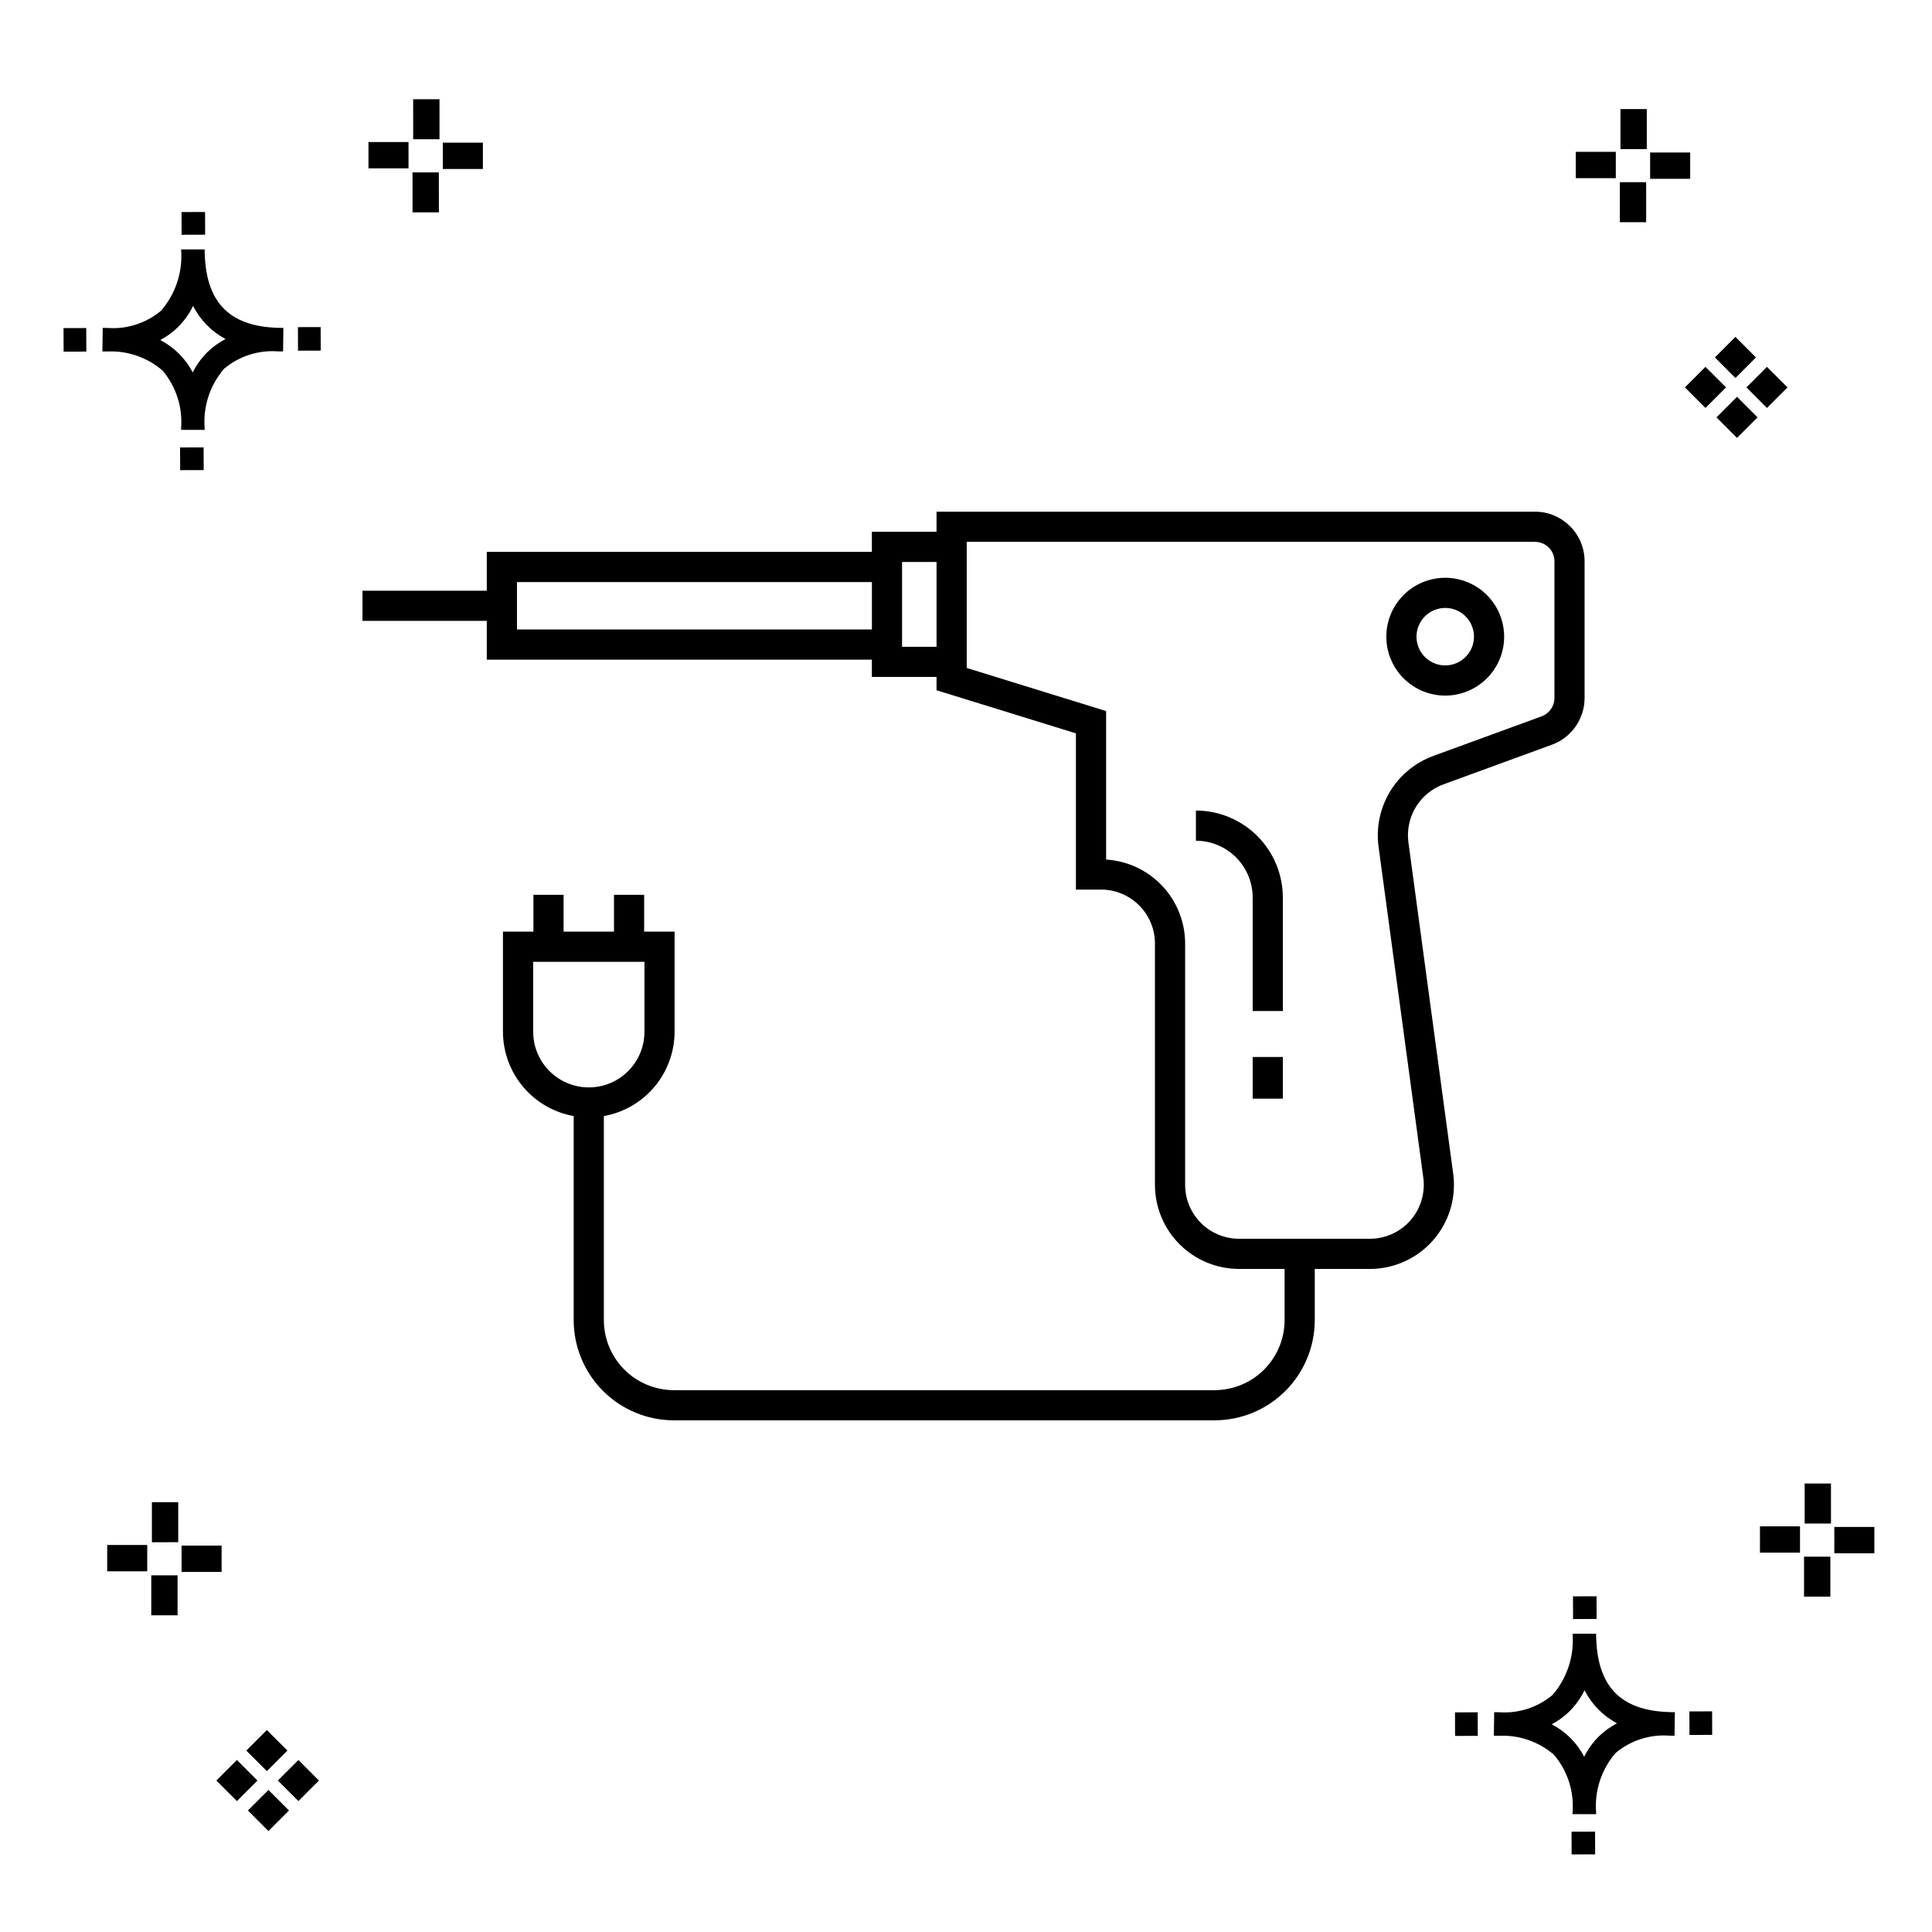
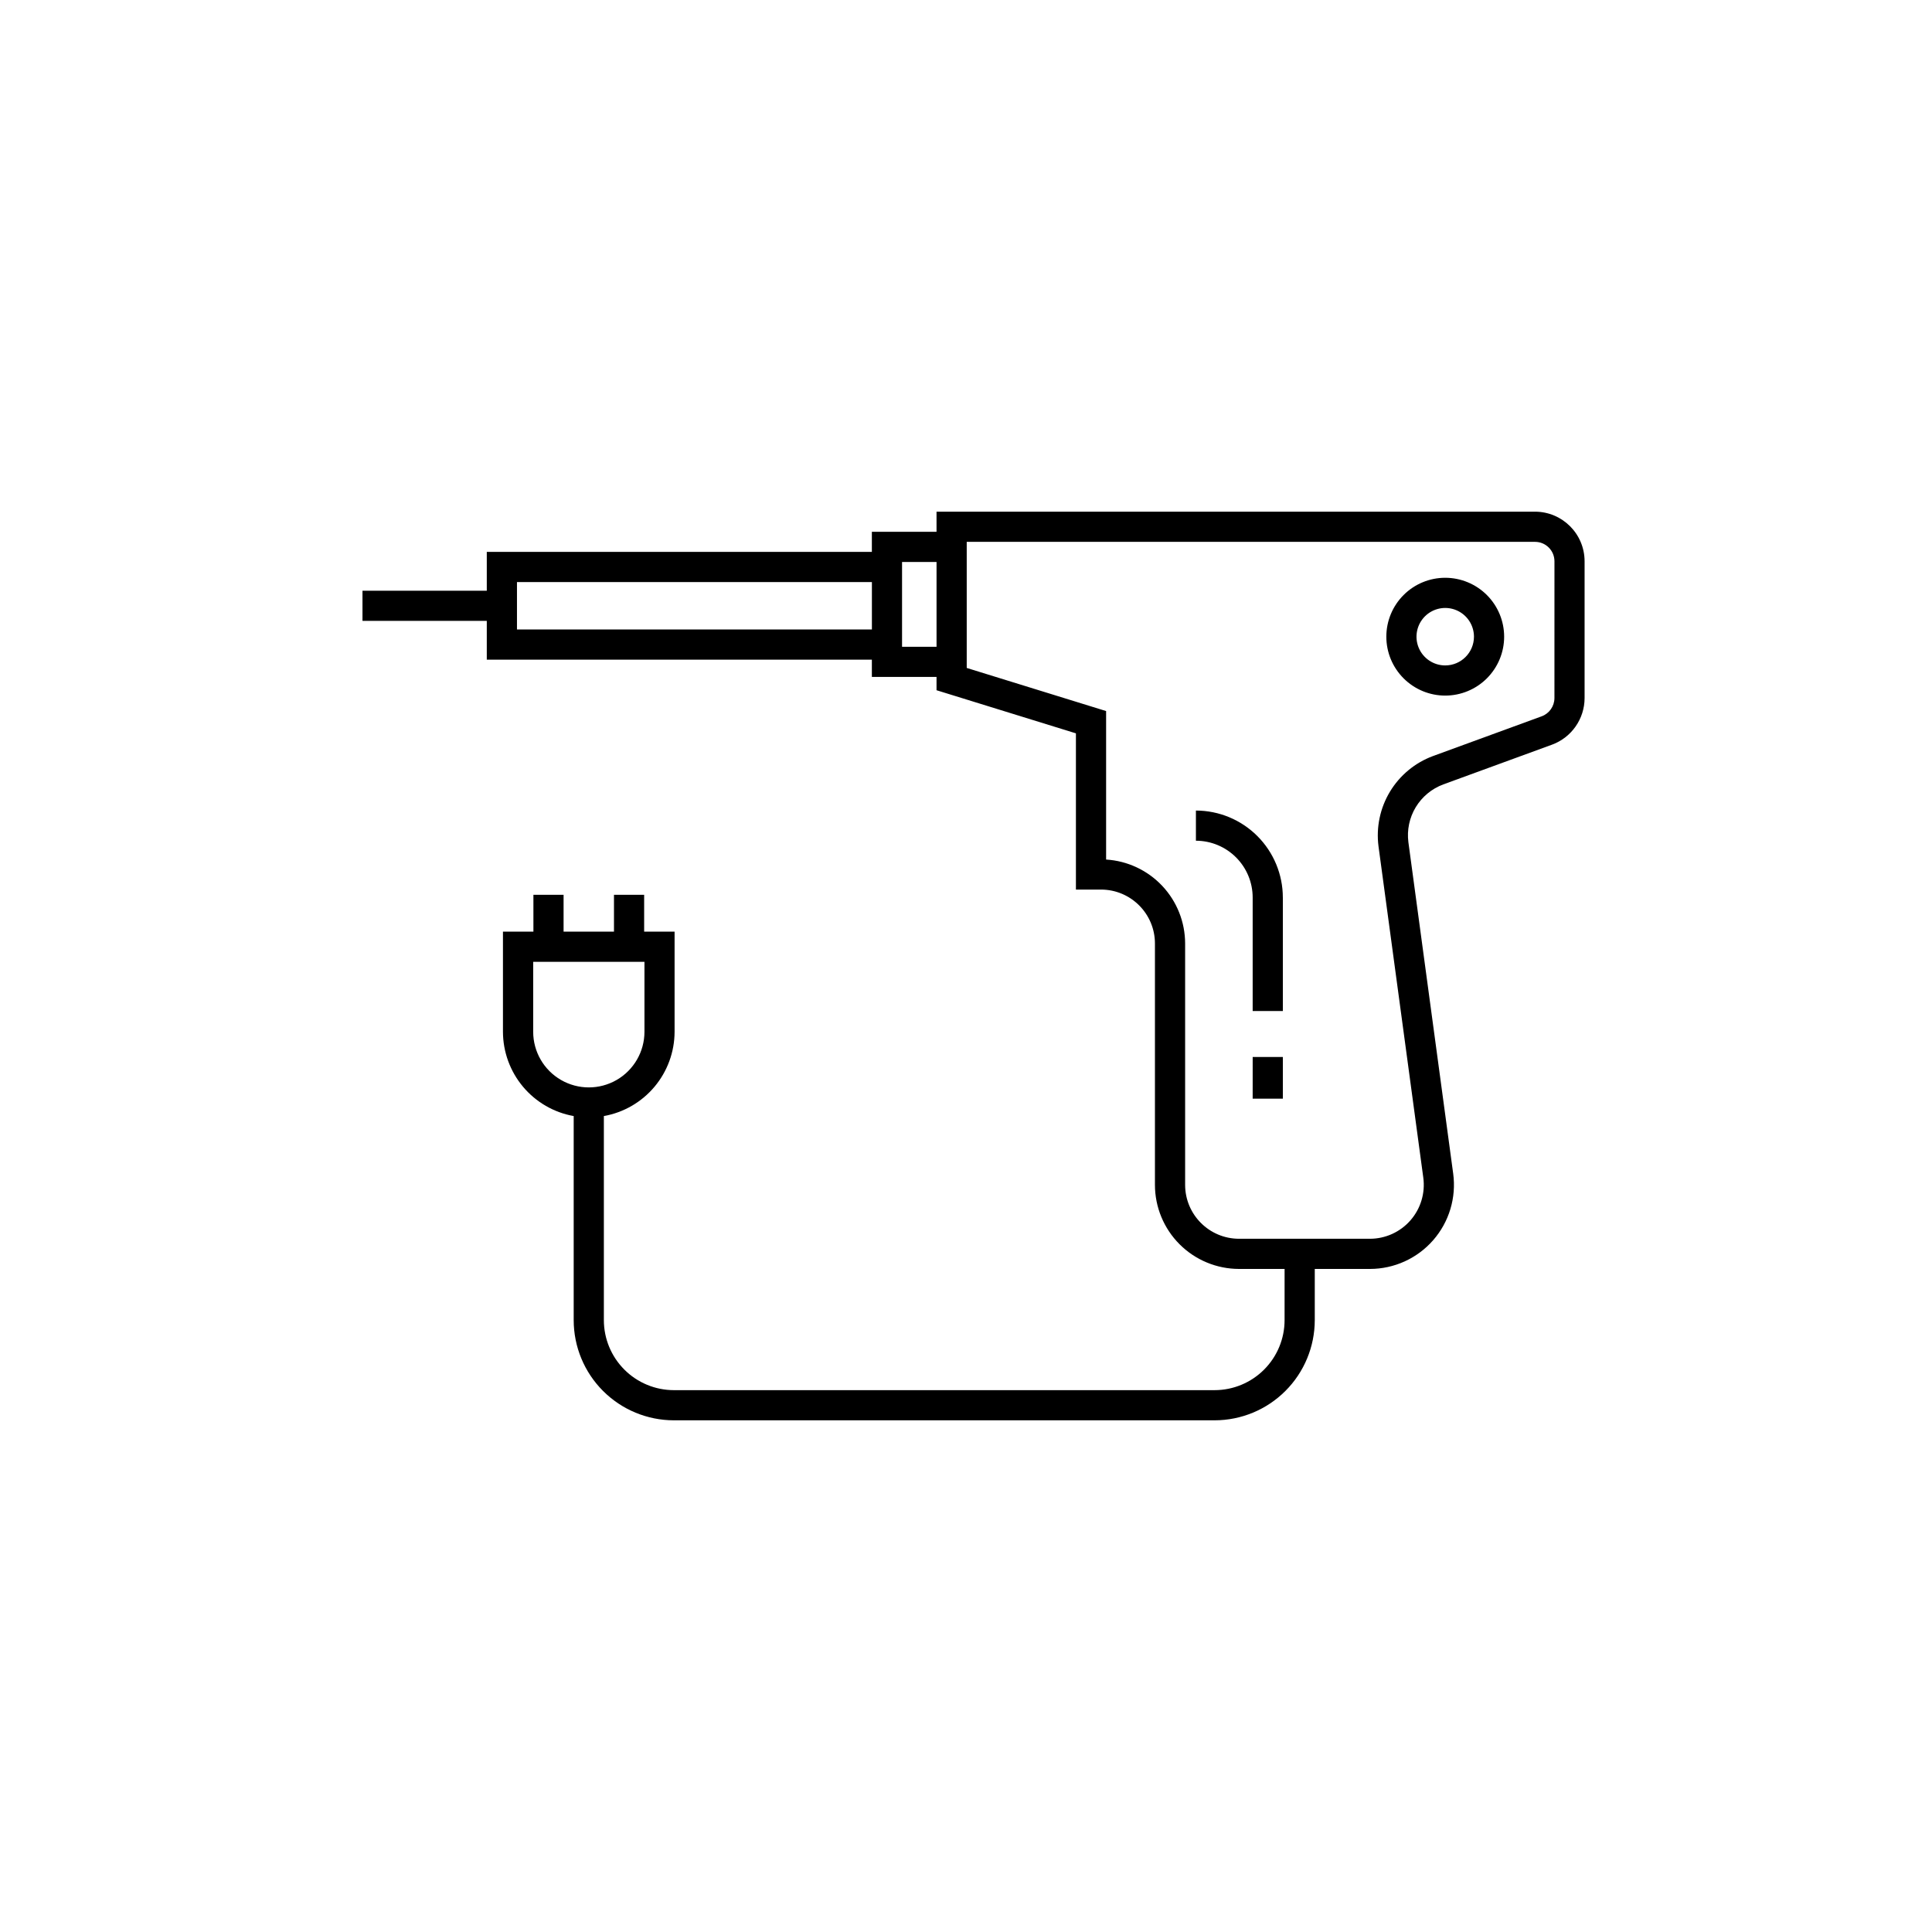
<svg xmlns="http://www.w3.org/2000/svg" fill="#000000" width="800px" height="800px" version="1.1" viewBox="144 144 512 512">
  <g>
-     <path d="m197.96 262.56 0.02 6.016-6.238 0.02-0.02-6.016zm19.738-31.68c0.434 0.023 0.93 0.008 1.402 0.02l-0.082 6.238c-0.449 0.008-0.93-0.004-1.387-0.02v-0.004c-5.172-0.379-10.285 1.277-14.254 4.617-3.746 4.352-5.598 10.023-5.141 15.75v0.449l-6.238-0.016v-0.445c0.434-5.535-1.328-11.02-4.914-15.262-4.047-3.504-9.285-5.316-14.633-5.055h-0.004c-0.434 0-0.867-0.008-1.312-0.02l0.09-6.238c0.441 0 0.879 0.008 1.309 0.02h-0.004c5.129 0.375 10.203-1.266 14.148-4.566 3.879-4.484 5.797-10.34 5.32-16.254l6.238 0.008c0.074 13.766 6.266 20.395 19.461 20.777zm-13.922 2.969h-0.004c-3.703-1.969-6.707-5.031-8.602-8.773-1.043 2.148-2.453 4.098-4.164 5.762-1.352 1.301-2.879 2.406-4.539 3.277 3.691 1.902 6.699 4.902 8.609 8.586 1.004-2.019 2.336-3.856 3.945-5.438 1.41-1.363 3.008-2.516 4.75-3.414zm-42.938-2.898 0.02 6.238 6.016-0.016-0.02-6.238zm68.137-0.273-6.019 0.016 0.02 6.238 6.019-0.016zm-30.609-24.484-0.02-6.016-6.238 0.02 0.02 6.016zm405.96 42.965 5.445 5.445-5.445 5.445-5.445-5.445zm7.941-7.941 5.445 5.445-5.445 5.445-5.445-5.445zm-16.301 0 5.445 5.445-5.445 5.445-5.445-5.445zm7.941-7.941 5.445 5.445-5.441 5.449-5.445-5.445zm-11.992-41.891h-10.613v-6.977h10.613zm-19.707-0.168h-10.613v-6.977h10.613zm8.043 11.668h-6.977v-10.602h6.977zm0.168-19.375h-6.977l-0.004-10.613h6.977zm-308.45 5.273h-10.617v-6.977h10.617zm-19.707-0.168h-10.617v-6.977h10.613zm8.043 11.664h-6.977l-0.004-10.598h6.977zm0.168-19.375h-6.977l-0.004-10.613h6.977zm300 448.52 0.02 6.016 6.238-0.02-0.02-6.016zm25.977-31.699c0.438 0.023 0.93 0.008 1.402 0.02l-0.082 6.238c-0.449 0.008-0.93-0.004-1.387-0.02-5.172-0.379-10.289 1.277-14.254 4.617-3.75 4.352-5.602 10.023-5.144 15.75v0.449l-6.238-0.016v-0.445c0.438-5.539-1.328-11.023-4.91-15.266-4.047-3.504-9.289-5.312-14.633-5.051h-0.004c-0.434 0-0.867-0.008-1.312-0.02l0.09-6.238c0.441 0 0.879 0.008 1.309 0.02h-0.004c5.129 0.371 10.203-1.266 14.145-4.566 3.879-4.484 5.797-10.34 5.32-16.254l6.238 0.008c0.074 13.762 6.266 20.395 19.461 20.773zm-13.922 2.969-0.004 0.004c-3.703-1.969-6.707-5.031-8.602-8.773-1.043 2.148-2.453 4.098-4.168 5.762-1.352 1.301-2.879 2.406-4.539 3.277 3.691 1.902 6.699 4.898 8.609 8.586 1.004-2.019 2.34-3.859 3.945-5.438 1.41-1.363 3.012-2.516 4.754-3.414zm-42.938-2.898 0.02 6.238 6.016-0.016-0.02-6.238zm68.137-0.273-6.019 0.016 0.02 6.238 6.019-0.016zm-30.609-24.48-0.02-6.016-6.238 0.02 0.02 6.016zm73.609-17.414-10.613 0.004v-6.977h10.613zm-19.707-0.164h-10.613v-6.977h10.613zm8.043 11.664h-6.977v-10.598h6.977zm0.168-19.375h-6.977l-0.004-10.613h6.977zm-414.09 70.602 5.445 5.445-5.445 5.445-5.445-5.445zm7.941-7.941 5.445 5.445-5.445 5.445-5.445-5.445zm-16.301 0 5.445 5.445-5.445 5.445-5.445-5.445zm7.941-7.941 5.445 5.445-5.445 5.445-5.445-5.445zm-11.996-41.895h-10.613v-6.973h10.613zm-19.707-0.164h-10.613v-6.977h10.613zm8.043 11.664h-6.977v-10.598h6.977zm0.168-19.375-6.977 0.004v-10.617h6.977z" />
-     <path d="m550.8 279.6h-158.61v5.332l-17.137 0.004v5.324h-102.05v10.285h-32.941v7.996h32.941v10.277h102.05v4.578h17.137v3.523l36.941 11.426v41.406h6.66v-0.004c7.883 0.012 14.273 6.402 14.281 14.285v63.977c0.008 5.906 2.356 11.566 6.535 15.742 4.176 4.176 9.84 6.523 15.746 6.531h12.078l-0.004 13.582c-0.004 4.914-1.961 9.629-5.438 13.102-3.477 3.477-8.188 5.434-13.105 5.438h-143.31c-4.914-0.004-9.629-1.961-13.105-5.438-3.477-3.473-5.434-8.188-5.438-13.102v-54.098c5.246-0.934 9.996-3.684 13.422-7.769 3.426-4.082 5.309-9.238 5.32-14.566v-26.535h-8.066v-9.762h-7.996v9.762h-13.355v-9.762h-7.996v9.762h-8.07v26.535c0.012 5.328 1.895 10.484 5.32 14.566 3.426 4.086 8.18 6.836 13.426 7.769v54.098c0.008 7.035 2.805 13.781 7.781 18.754 4.977 4.977 11.723 7.773 18.758 7.781h143.31c7.039-0.008 13.785-2.805 18.758-7.781 4.977-4.973 7.777-11.719 7.785-18.754v-13.582h14.609-0.004c6.43 0 12.547-2.777 16.777-7.621 4.231-4.84 6.164-11.273 5.301-17.645l-11.871-87.816c-0.418-3.227 0.266-6.496 1.945-9.281 1.684-2.781 4.258-4.914 7.305-6.043l28.82-10.535c5.172-1.906 8.613-6.832 8.625-12.348v-36.258c-0.012-7.25-5.891-13.125-13.141-13.137zm-265.5 137.83v-18.539h29.488v18.539c0 5.266-2.812 10.137-7.371 12.77-4.562 2.633-10.184 2.633-14.746 0-4.562-2.633-7.371-7.504-7.371-12.77zm-4.297-106.61v-12.566h94.059v12.566zm102.05 4.578v-22.469h9.141v22.469zm172.89 13.594c-0.008 2.16-1.355 4.09-3.379 4.836l-28.812 10.535c-4.758 1.766-8.773 5.09-11.395 9.43-2.621 4.344-3.691 9.445-3.039 14.477l11.871 87.816c0.551 4.086-0.688 8.207-3.398 11.312-2.711 3.106-6.633 4.887-10.754 4.887h-34.68c-7.883-0.008-14.273-6.394-14.285-14.277v-63.977c-0.008-5.676-2.176-11.133-6.066-15.266s-9.211-6.629-14.875-6.977v-39.352l-36.938-11.426v-33.414h150.61c2.84 0 5.137 2.301 5.144 5.137zm-71.973 52.855v30.082h-8v-30.082c0-3.988-1.586-7.812-4.406-10.633-2.82-2.824-6.644-4.41-10.633-4.414v-7.996c6.109 0.008 11.965 2.438 16.281 6.758 4.32 4.32 6.75 10.18 6.754 16.285zm-7.996 42.266h7.996v11.043h-8zm51.027-127-0.004 0.004c-4.141 0-8.109 1.645-11.035 4.574-2.926 2.926-4.57 6.898-4.57 11.039s1.645 8.109 4.574 11.035c2.926 2.93 6.898 4.574 11.039 4.574 4.141-0.004 8.109-1.648 11.035-4.574 2.93-2.93 4.574-6.898 4.574-11.039-0.004-4.141-1.652-8.109-4.578-11.035-2.93-2.926-6.898-4.57-11.039-4.574zm0 23.227h-0.004c-3.078 0-5.852-1.855-7.031-4.703-1.176-2.844-0.523-6.117 1.652-8.297 2.18-2.176 5.453-2.828 8.301-1.648 2.844 1.18 4.699 3.957 4.699 7.035-0.004 4.207-3.414 7.613-7.621 7.613z" />
+     <path d="m550.8 279.6h-158.61v5.332l-17.137 0.004v5.324h-102.05v10.285h-32.941v7.996h32.941v10.277h102.05v4.578h17.137v3.523l36.941 11.426v41.406h6.66v-0.004c7.883 0.012 14.273 6.402 14.281 14.285v63.977c0.008 5.906 2.356 11.566 6.535 15.742 4.176 4.176 9.84 6.523 15.746 6.531h12.078l-0.004 13.582c-0.004 4.914-1.961 9.629-5.438 13.102-3.477 3.477-8.188 5.434-13.105 5.438h-143.31c-4.914-0.004-9.629-1.961-13.105-5.438-3.477-3.473-5.434-8.188-5.438-13.102v-54.098c5.246-0.934 9.996-3.684 13.422-7.769 3.426-4.082 5.309-9.238 5.32-14.566v-26.535h-8.066v-9.762h-7.996v9.762h-13.355v-9.762h-7.996v9.762h-8.07v26.535c0.012 5.328 1.895 10.484 5.32 14.566 3.426 4.086 8.18 6.836 13.426 7.769v54.098c0.008 7.035 2.805 13.781 7.781 18.754 4.977 4.977 11.723 7.773 18.758 7.781h143.31c7.039-0.008 13.785-2.805 18.758-7.781 4.977-4.973 7.777-11.719 7.785-18.754v-13.582h14.609-0.004c6.43 0 12.547-2.777 16.777-7.621 4.231-4.84 6.164-11.273 5.301-17.645l-11.871-87.816c-0.418-3.227 0.266-6.496 1.945-9.281 1.684-2.781 4.258-4.914 7.305-6.043l28.82-10.535c5.172-1.906 8.613-6.832 8.625-12.348v-36.258c-0.012-7.25-5.891-13.125-13.141-13.137zm-265.5 137.83v-18.539h29.488v18.539c0 5.266-2.812 10.137-7.371 12.77-4.562 2.633-10.184 2.633-14.746 0-4.562-2.633-7.371-7.504-7.371-12.77zm-4.297-106.61v-12.566h94.059v12.566zm102.05 4.578v-22.469h9.141v22.469zm172.89 13.594c-0.008 2.16-1.355 4.09-3.379 4.836l-28.812 10.535c-4.758 1.766-8.773 5.09-11.395 9.43-2.621 4.344-3.691 9.445-3.039 14.477l11.871 87.816c0.551 4.086-0.688 8.207-3.398 11.312-2.711 3.106-6.633 4.887-10.754 4.887h-34.68c-7.883-0.008-14.273-6.394-14.285-14.277v-63.977c-0.008-5.676-2.176-11.133-6.066-15.266s-9.211-6.629-14.875-6.977v-39.352l-36.938-11.426v-33.414h150.61c2.84 0 5.137 2.301 5.144 5.137zm-71.973 52.855v30.082h-8v-30.082c0-3.988-1.586-7.812-4.406-10.633-2.82-2.824-6.644-4.41-10.633-4.414v-7.996c6.109 0.008 11.965 2.438 16.281 6.758 4.32 4.32 6.75 10.18 6.754 16.285zm-7.996 42.266h7.996v11.043h-8zm51.027-127-0.004 0.004c-4.141 0-8.109 1.645-11.035 4.574-2.926 2.926-4.57 6.898-4.57 11.039s1.645 8.109 4.574 11.035c2.926 2.93 6.898 4.574 11.039 4.574 4.141-0.004 8.109-1.648 11.035-4.574 2.93-2.93 4.574-6.898 4.574-11.039-0.004-4.141-1.652-8.109-4.578-11.035-2.93-2.926-6.898-4.57-11.039-4.574m0 23.227h-0.004c-3.078 0-5.852-1.855-7.031-4.703-1.176-2.844-0.523-6.117 1.652-8.297 2.18-2.176 5.453-2.828 8.301-1.648 2.844 1.18 4.699 3.957 4.699 7.035-0.004 4.207-3.414 7.613-7.621 7.613z" />
  </g>
</svg>